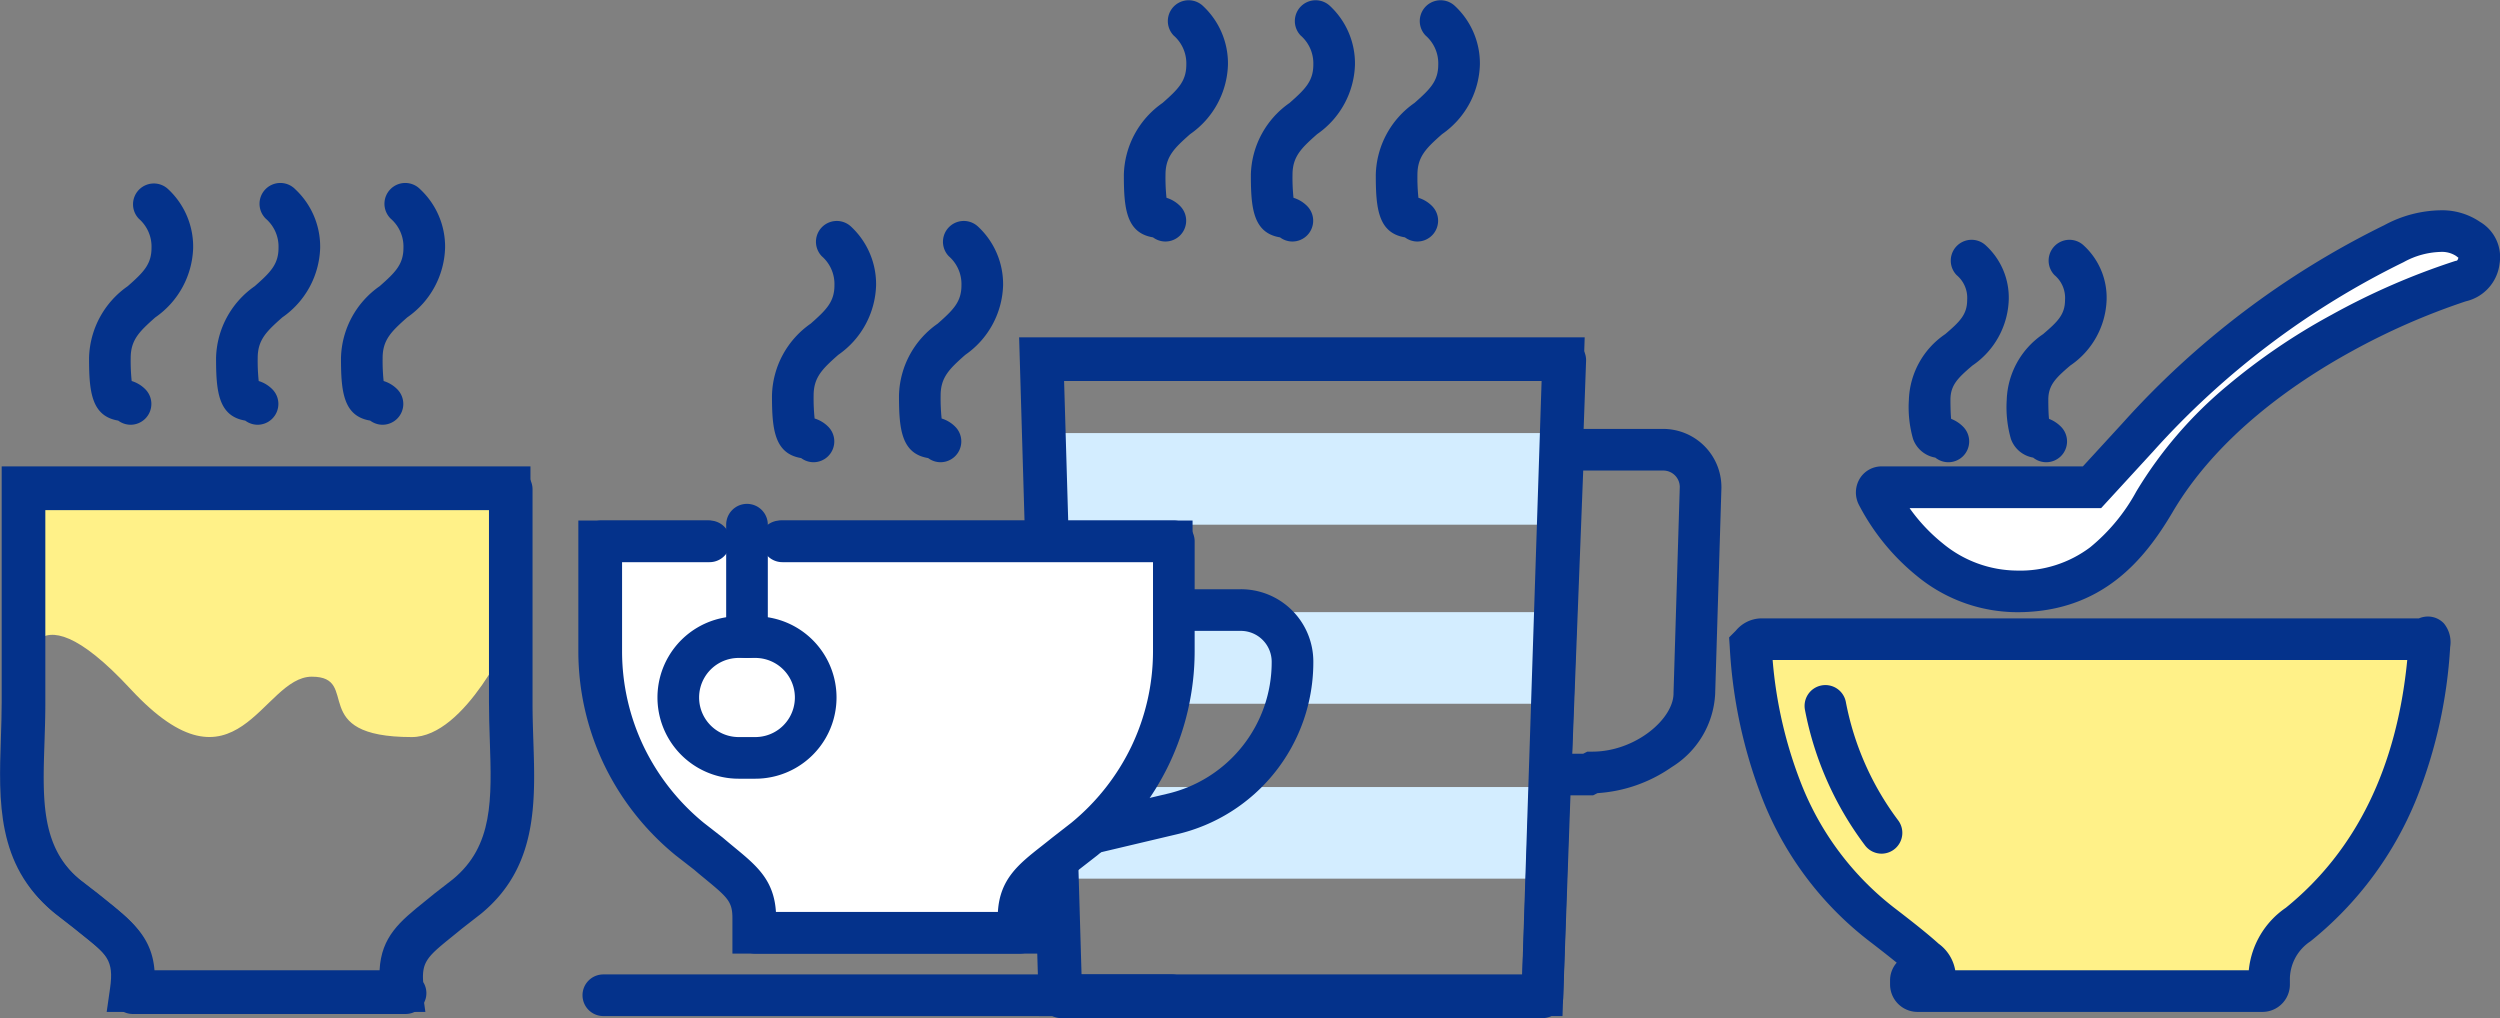
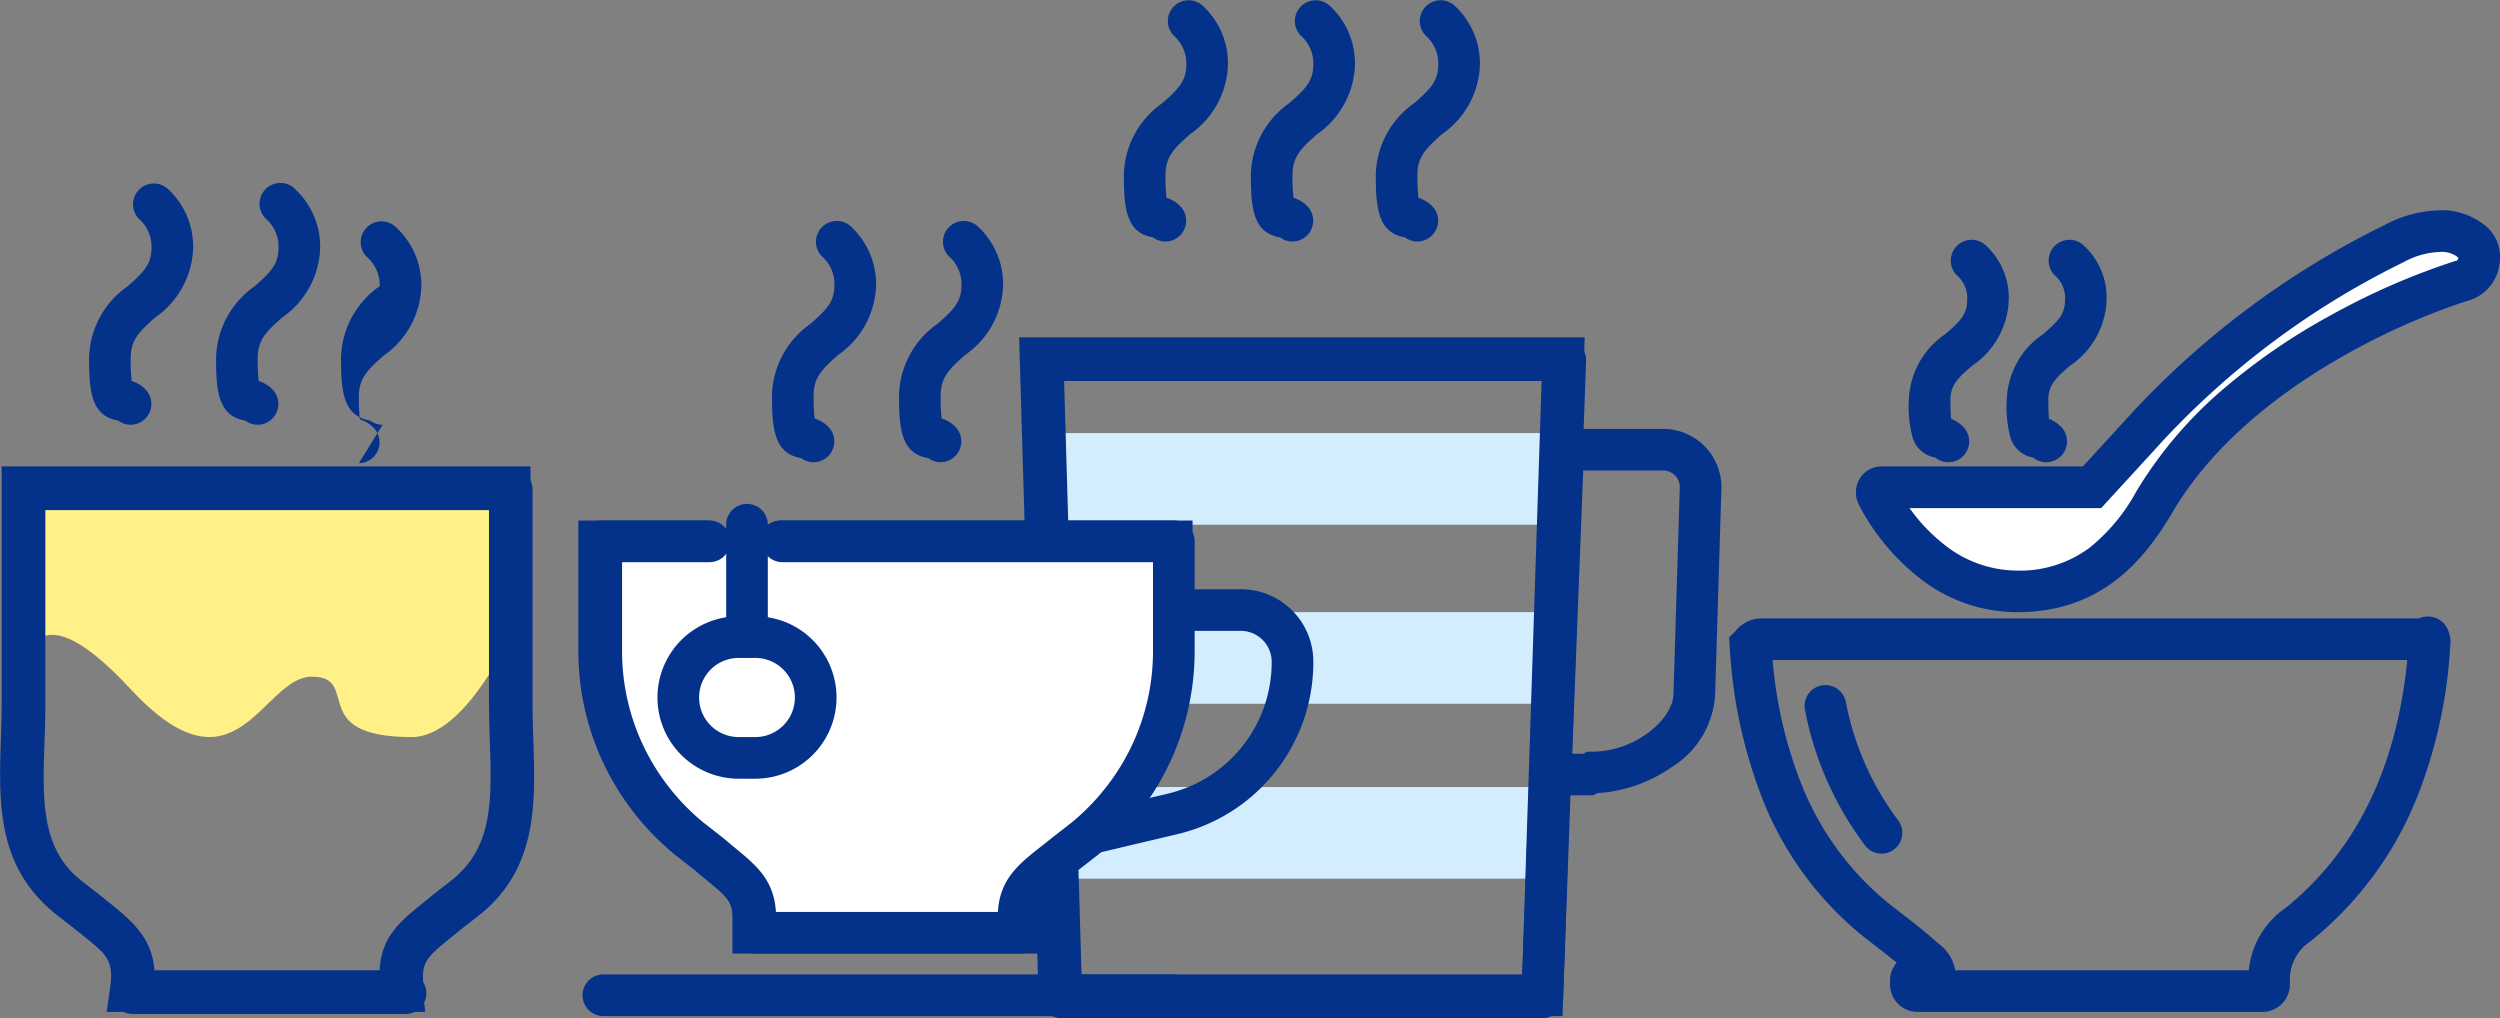
<svg xmlns="http://www.w3.org/2000/svg" height="48.9" viewBox="0 0 120.071 48.9" width="120.071">
  <rect x="0" y="0" width="120.071" height="48.9" fill="#808080" stroke="none" />
  <g transform="translate(-8.223 -62)">
    <path d="m32.8 92.4s-2.2 5-4.8 5c-5.1 0-2.4-2.9-4.8-2.9s-3.6 6.1-8.7.6-5.1-.6-5.1-.6v-9.5h23.5v7.3z" fill="#fff188" />
    <path d="m58.3 82.8h24.8v4.4h-24.8z" fill="#d3edff" />
    <path d="m58.3 91.4h24.8v4.4h-24.8z" fill="#d3edff" />
    <path d="m58.3 99.8h24.8v4.4h-24.8z" fill="#d3edff" />
    <g fill="#04328b">
      <path d="m83.268 110.8h-25.139l-.959-32.6h27.163zm-23.2-2h21.264l.935-28.6h-23.037z" />
      <path d="m84.736 100.2h-3.075l.677-17.6h5.762a2.8 2.8 0 0 1 2.8 2.8v.03l-.3 9.886a4.389 4.389 0 0 1 -2.088 3.527 7.007 7.007 0 0 1 -3.564 1.25zm-1-2h.525l.2-.1h.239c2.064 0 3.9-1.566 3.9-2.8v-.03l.3-9.882a.791.791 0 0 0 -.8-.788h-3.838z" />
      <path d="m28.653 110.6h-15.306l.163-1.141c.193-1.354-.152-1.631-1.438-2.659-.126-.1-.257-.206-.394-.317l-.913-.71c-2.707-2.223-2.6-5.311-2.5-8.3.019-.581.039-1.182.039-1.775v-11.298h25.396v11.3c0 .593.02 1.194.039 1.775.1 2.986.2 6.074-2.5 8.3l-.021.017-.889.691c-.16.132-.313.255-.457.372-1.329 1.074-1.569 1.268-1.378 2.606zm-13.1-2h10.9c.08-1.618.987-2.351 2.164-3.3.143-.116.295-.238.454-.369l.022-.017.889-.691c1.935-1.6 1.86-3.839 1.765-6.678-.02-.6-.04-1.215-.04-1.842v-9.303h-21.407v9.3c0 .627-.021 1.244-.04 1.842-.094 2.838-.169 5.081 1.765 6.678l.906.7c.135.11.265.214.39.314 1.169.939 2.135 1.711 2.228 3.366z" />
      <path d="m14.5 82.4a1 1 0 0 1 -.6-.2c-1.3-.213-1.4-1.432-1.4-3a4.323 4.323 0 0 1 1.859-3.456c.75-.662 1.141-1.045 1.141-1.844a1.772 1.772 0 0 0 -.607-1.393 1 1 0 0 1 1.414-1.414 3.773 3.773 0 0 1 1.193 2.807 4.21 4.21 0 0 1 -1.817 3.343c-.777.687-1.183 1.086-1.183 1.957a9.291 9.291 0 0 0 .048 1.1 1.559 1.559 0 0 1 .659.4 1 1 0 0 1 -.707 1.7z" />
      <path d="m20.6 82.4a1 1 0 0 1 -.6-.2c-1.3-.213-1.4-1.432-1.4-3a4.323 4.323 0 0 1 1.859-3.456c.75-.662 1.141-1.045 1.141-1.844a1.772 1.772 0 0 0 -.607-1.393 1 1 0 1 1 1.414-1.414 3.773 3.773 0 0 1 1.193 2.807 4.21 4.21 0 0 1 -1.817 3.343c-.777.687-1.183 1.086-1.183 1.957a9.292 9.292 0 0 0 .048 1.1 1.559 1.559 0 0 1 .659.4 1 1 0 0 1 -.707 1.7z" />
-       <path d="m26.6 82.4a1 1 0 0 1 -.6-.2c-1.3-.213-1.4-1.432-1.4-3a4.323 4.323 0 0 1 1.859-3.456c.75-.662 1.141-1.045 1.141-1.844a1.772 1.772 0 0 0 -.607-1.393 1 1 0 1 1 1.414-1.414 3.773 3.773 0 0 1 1.193 2.807 4.21 4.21 0 0 1 -1.817 3.343c-.777.687-1.183 1.086-1.183 1.957a9.292 9.292 0 0 0 .048 1.1 1.559 1.559 0 0 1 .659.4 1 1 0 0 1 -.707 1.7z" />
+       <path d="m26.6 82.4a1 1 0 0 1 -.6-.2c-1.3-.213-1.4-1.432-1.4-3a4.323 4.323 0 0 1 1.859-3.456a1.772 1.772 0 0 0 -.607-1.393 1 1 0 1 1 1.414-1.414 3.773 3.773 0 0 1 1.193 2.807 4.21 4.21 0 0 1 -1.817 3.343c-.777.687-1.183 1.086-1.183 1.957a9.292 9.292 0 0 0 .048 1.1 1.559 1.559 0 0 1 .659.4 1 1 0 0 1 -.707 1.7z" />
      <path d="m64.2 73.6a1 1 0 0 1 -.6-.2c-1.3-.213-1.4-1.432-1.4-3a4.323 4.323 0 0 1 1.859-3.456c.75-.662 1.141-1.045 1.141-1.844a1.772 1.772 0 0 0 -.607-1.393 1 1 0 0 1 1.414-1.414 3.773 3.773 0 0 1 1.193 2.807 4.21 4.21 0 0 1 -1.817 3.343c-.777.687-1.183 1.086-1.183 1.957a9.292 9.292 0 0 0 .048 1.1 1.559 1.559 0 0 1 .659.4 1 1 0 0 1 -.707 1.7z" />
      <path d="m70.3 73.6a1 1 0 0 1 -.6-.2c-1.3-.213-1.4-1.432-1.4-3a4.323 4.323 0 0 1 1.859-3.456c.75-.662 1.141-1.045 1.141-1.844a1.772 1.772 0 0 0 -.607-1.393 1 1 0 0 1 1.414-1.414 3.773 3.773 0 0 1 1.193 2.807 4.21 4.21 0 0 1 -1.817 3.343c-.777.687-1.183 1.086-1.183 1.957a9.292 9.292 0 0 0 .048 1.1 1.559 1.559 0 0 1 .659.4 1 1 0 0 1 -.707 1.7z" />
      <path d="m76.3 73.6a1 1 0 0 1 -.6-.2c-1.3-.213-1.4-1.432-1.4-3a4.323 4.323 0 0 1 1.859-3.456c.75-.662 1.141-1.045 1.141-1.844a1.772 1.772 0 0 0 -.607-1.393 1 1 0 0 1 1.414-1.414 3.773 3.773 0 0 1 1.193 2.807 4.21 4.21 0 0 1 -1.817 3.343c-.777.687-1.183 1.086-1.183 1.957a9.292 9.292 0 0 0 .048 1.1 1.559 1.559 0 0 1 .659.4 1 1 0 0 1 -.707 1.7z" />
      <path d="m47.3 84.2a1 1 0 0 1 -.6-.2c-1.3-.213-1.4-1.432-1.4-3a4.323 4.323 0 0 1 1.859-3.456c.75-.662 1.141-1.045 1.141-1.844a1.772 1.772 0 0 0 -.607-1.393 1 1 0 0 1 1.414-1.414 3.773 3.773 0 0 1 1.193 2.807 4.21 4.21 0 0 1 -1.817 3.343c-.777.687-1.183 1.086-1.183 1.957a9.292 9.292 0 0 0 .048 1.1 1.559 1.559 0 0 1 .659.4 1 1 0 0 1 -.707 1.7z" />
      <path d="m53.4 84.2a1 1 0 0 1 -.6-.2c-1.3-.213-1.4-1.432-1.4-3a4.323 4.323 0 0 1 1.859-3.456c.75-.662 1.141-1.045 1.141-1.844a1.772 1.772 0 0 0 -.607-1.393 1 1 0 0 1 1.414-1.414 3.773 3.773 0 0 1 1.193 2.807 4.21 4.21 0 0 1 -1.817 3.343c-.777.687-1.183 1.086-1.183 1.957a9.292 9.292 0 0 0 .048 1.1 1.559 1.559 0 0 1 .659.4 1 1 0 0 1 -.707 1.7z" />
    </g>
    <path d="m45.7 88h18.8v5.3a11.629 11.629 0 0 1 -4.3 9l-.9.7c-1.6 1.3-2.5 1.7-2.2 3.8h-12.7v-.7c0-1.5-.8-1.9-2.2-3.1l-.9-.7a11.629 11.629 0 0 1 -4.3-9v-5.3h5.2" fill="#fff" />
    <path d="m58.253 107.8h-14.853v-1.7c0-.78-.219-.988-1.256-1.843-.173-.143-.369-.3-.577-.482l-.9-.7a12.792 12.792 0 0 1 -3.432-4.355 12.609 12.609 0 0 1 -1.235-5.42v-6.3h6.2a1 1 0 0 1 0 2h-4.2v4.3a10.6 10.6 0 0 0 1.039 4.555 10.779 10.779 0 0 0 2.884 3.663l.927.723c.2.171.386.325.566.473 1.042.86 1.879 1.55 1.974 3.086h10.66c.092-1.583 1-2.3 2.1-3.164.166-.131.338-.266.518-.412l.017-.013.891-.693a10.779 10.779 0 0 0 2.884-3.663 10.6 10.6 0 0 0 1.04-4.555v-4.3h-17.8a1 1 0 0 1 0-2h19.8v6.3a12.609 12.609 0 0 1 -1.236 5.42 12.792 12.792 0 0 1 -3.432 4.355l-.018.014-.892.694c-.189.154-.365.292-.534.425-1.2.942-1.482 1.166-1.3 2.451z" fill="#04328b" />
    <path d="m82.3 110.9h-23.1a1 1 0 0 1 -1-.971l-.9-30.6a1 1 0 0 1 1-1.029h25.1a1 1 0 0 1 1 1.036l-1.1 30.6a1 1 0 0 1 -1 .964zm-22.129-2h21.164l1.028-28.6h-23.033z" fill="#04328b" />
    <path d="m27.7 110.7h-13.1a1 1 0 0 1 -.99-1.141c.193-1.354-.152-1.631-1.438-2.659-.126-.1-.257-.206-.394-.317l-.892-.694-.021-.017c-2.707-2.223-2.6-5.311-2.5-8.3.019-.581.039-1.182.039-1.775v-10.297a1 1 0 0 1 1-1h23.396a1 1 0 0 1 1 1v10.3c0 .593.02 1.194.039 1.775.1 2.986.2 6.074-2.5 8.3l-.021.017-.889.692c-.16.132-.313.255-.457.372-1.186.959-1.5 1.216-1.424 2.211a1 1 0 0 1 -.848 1.533zm-12.051-2h10.9c.08-1.618.987-2.351 2.164-3.3.143-.116.295-.238.454-.369l.022-.017.889-.692c1.934-1.6 1.859-3.839 1.765-6.677-.02-.6-.04-1.215-.04-1.842v-9.303h-21.403v9.3c0 .627-.021 1.244-.04 1.842-.094 2.838-.169 5.08 1.765 6.677l.889.692.017.013c.135.11.265.214.39.314 1.17.935 2.135 1.707 2.228 3.362z" fill="#04328b" />
    <path d="m45.8 88h18.8v5.3a11.629 11.629 0 0 1 -4.3 9l-.9.7c-1.6 1.3-2.5 1.7-2.2 3.8h-12.7v-.7c0-1.5-.8-1.9-2.2-3.1l-.9-.7a11.629 11.629 0 0 1 -4.3-9v-5.3h5.2" fill="#fff" />
    <path d="m57.2 107.8h-12.7a1 1 0 0 1 -1-1v-.7c0-.78-.219-.988-1.256-1.843-.173-.143-.369-.3-.577-.482l-.881-.686-.018-.014a12.792 12.792 0 0 1 -3.432-4.355 12.609 12.609 0 0 1 -1.236-5.42v-5.3a1 1 0 0 1 1-1h5.2a1 1 0 0 1 0 2h-4.2v4.3a10.6 10.6 0 0 0 1.039 4.555 10.779 10.779 0 0 0 2.884 3.663l.89.693.037.03c.2.171.386.325.566.473 1.042.86 1.879 1.55 1.974 3.086h10.66c.092-1.583 1-2.3 2.1-3.164.166-.131.338-.266.518-.412l.017-.013.891-.693a10.779 10.779 0 0 0 2.884-3.663 10.6 10.6 0 0 0 1.04-4.555v-4.3h-17.8a1 1 0 0 1 0-2h18.8a1 1 0 0 1 1 1v5.3a12.609 12.609 0 0 1 -1.236 5.42 12.792 12.792 0 0 1 -3.432 4.355l-.018.014-.892.694c-.189.154-.365.292-.534.425-1.2.942-1.482 1.166-1.3 2.451a1 1 0 0 1 -.99 1.141z" fill="#04328b" />
    <path d="m60.7 103a1 1 0 0 1 -.23-1.973l3.8-.9a6.484 6.484 0 0 0 5.03-6.327 1.484 1.484 0 0 0 -1.5-1.5h-3.2a1 1 0 1 1 0-2h3.2a3.476 3.476 0 0 1 3.5 3.5 8.476 8.476 0 0 1 -6.571 8.273l-3.8.9a1 1 0 0 1 -.229.027z" fill="#04328b" />
    <path d="m27.3 1h-27.3a1 1 0 0 1 -1-1 1 1 0 0 1 1-1h27.3a1 1 0 0 1 1 1 1 1 0 0 1 -1 1z" fill="#04328b" transform="translate(37.2 109.8)" />
    <path d="m2.9-1h.8a3.9 3.9 0 0 1 0 7.8h-.8a3.9 3.9 0 0 1 0-7.8zm.8 5.8a1.9 1.9 0 0 0 0-3.8h-.8a1.9 1.9 0 0 0 0 3.8z" fill="#04328b" transform="translate(40.8 92.6)" />
    <path d="m0 6.4a1 1 0 0 1 -1-1v-5.4a1 1 0 0 1 1-1 1 1 0 0 1 1 1v5.4a1 1 0 0 1 -1 1z" fill="#04328b" transform="translate(44.1 87.2)" />
    <path d="m101.8 84.2a1 1 0 0 1 -.628-.222 1.377 1.377 0 0 1 -1.069-.9 5.545 5.545 0 0 1 -.2-1.873 3.973 3.973 0 0 1 1.749-3.159c.69-.592 1.051-.934 1.051-1.641a1.425 1.425 0 0 0 -.507-1.193 1 1 0 0 1 1.414-1.414 3.4 3.4 0 0 1 1.09 2.602 3.973 3.973 0 0 1 -1.749 3.159c-.69.592-1.051.934-1.051 1.641 0 .458.016.743.033.917a1.632 1.632 0 0 1 .574.376 1 1 0 0 1 -.707 1.707z" fill="#04328b" />
    <path d="m106.5 84.2a1 1 0 0 1 -.628-.222 1.377 1.377 0 0 1 -1.069-.9 5.545 5.545 0 0 1 -.2-1.873 3.973 3.973 0 0 1 1.749-3.159c.69-.592 1.051-.934 1.051-1.641a1.425 1.425 0 0 0 -.507-1.193 1 1 0 0 1 1.414-1.414 3.4 3.4 0 0 1 1.09 2.602 3.973 3.973 0 0 1 -1.749 3.159c-.69.592-1.051.934-1.051 1.641 0 .458.016.743.033.917a1.632 1.632 0 0 1 .574.376 1 1 0 0 1 -.707 1.707z" fill="#04328b" />
-     <path d="m92.3 93c.3 4.4 1.6 9.8 6.3 13.4s1.4 1.7 1.4 2.7v.2a.319.319 0 0 0 .3.3h16.6a.319.319 0 0 0 .3-.3v-.2a3.189 3.189 0 0 1 1.4-2.7c4.6-3.7 6-9 6.3-13.4.044-.638-.129-.3-.3-.3h-31.8c-.2 0-.3.1-.5.3z" fill="#fff188" />
    <path d="m124.836 91.611a1.051 1.051 0 0 1 .765.332 1.425 1.425 0 0 1 .3 1.125 23.248 23.248 0 0 1 -1.611 7.275 16.912 16.912 0 0 1 -5.06 6.836l-.035.028-.037.025a2.192 2.192 0 0 0 -.955 1.868v.2a1.319 1.319 0 0 1 -1.3 1.3h-16.603a1.319 1.319 0 0 1 -1.3-1.3v-.2a1.286 1.286 0 0 1 .319-.864c-.321-.261-.75-.6-1.327-1.042a15.988 15.988 0 0 1 -5.119-6.819 23.524 23.524 0 0 1 -1.573-7.307l-.031-.454.322-.322a1.617 1.617 0 0 1 1.209-.592h31.6a1.1 1.1 0 0 1 .436-.089zm-1 2.089h-30.476a20.879 20.879 0 0 0 1.367 5.925 14.014 14.014 0 0 0 4.481 5.981c1.029.788 1.7 1.333 2.121 1.716a2 2 0 0 1 .8 1.277h14.1a4.122 4.122 0 0 1 1.778-3c3.368-2.73 5.329-6.729 5.832-11.899z" fill="#04328b" />
    <path d="m98.6 103a1 1 0 0 1 -.8-.393 15.724 15.724 0 0 1 -2.885-6.5 1 1 0 0 1 1.958-.408 13.771 13.771 0 0 0 2.515 5.7 1 1 0 0 1 -.788 1.601z" fill="#04328b" />
    <path d="m126.8 73.5c-.9-.7-2.5-.4-3.6.2a40.194 40.194 0 0 0 -12.3 9.3l-2.2 2.4h-10.1c-.2 0-.3.2-.2.4 1.1 2.1 3.4 4.6 6.7 4.6 3.5 0 5.3-2.1 6.6-4.3 4.4-7.5 14.7-10.6 14.7-10.6a1.106 1.106 0 0 0 .4-2z" fill="#fff" />
    <path d="m125.429 72.1a3.233 3.233 0 0 1 1.911.56 1.959 1.959 0 0 1 .934 2 2.107 2.107 0 0 1 -1.62 1.811 32.8 32.8 0 0 0 -5.513 2.418c-2.727 1.5-6.429 4.056-8.579 7.72-1.32 2.233-3.359 4.794-7.463 4.794a7.605 7.605 0 0 1 -4.794-1.727 10.8 10.8 0 0 1 -2.791-3.409l-.009-.017a1.293 1.293 0 0 1 .041-1.266 1.227 1.227 0 0 1 1.054-.584h9.66l1.9-2.07a41.351 41.351 0 0 1 12.576-9.515 5.861 5.861 0 0 1 2.693-.715zm.865 2.27-.03-.015-.078-.061a1.247 1.247 0 0 0 -.757-.194 3.862 3.862 0 0 0 -1.75.483l-.025.013a39.423 39.423 0 0 0 -12.007 9.073l-.01.011-2.5 2.724h-9.2a8.4 8.4 0 0 0 1.6 1.7 5.653 5.653 0 0 0 3.556 1.3 5.588 5.588 0 0 0 3.519-1.12 9.039 9.039 0 0 0 2.22-2.688 20.034 20.034 0 0 1 4.367-5.074 30.1 30.1 0 0 1 5.014-3.407 33.794 33.794 0 0 1 5.892-2.568l.046-.014.047-.009a.077.077 0 0 0 .061-.047.233.233 0 0 0 .035-.112z" fill="#04328b" />
  </g>
</svg>